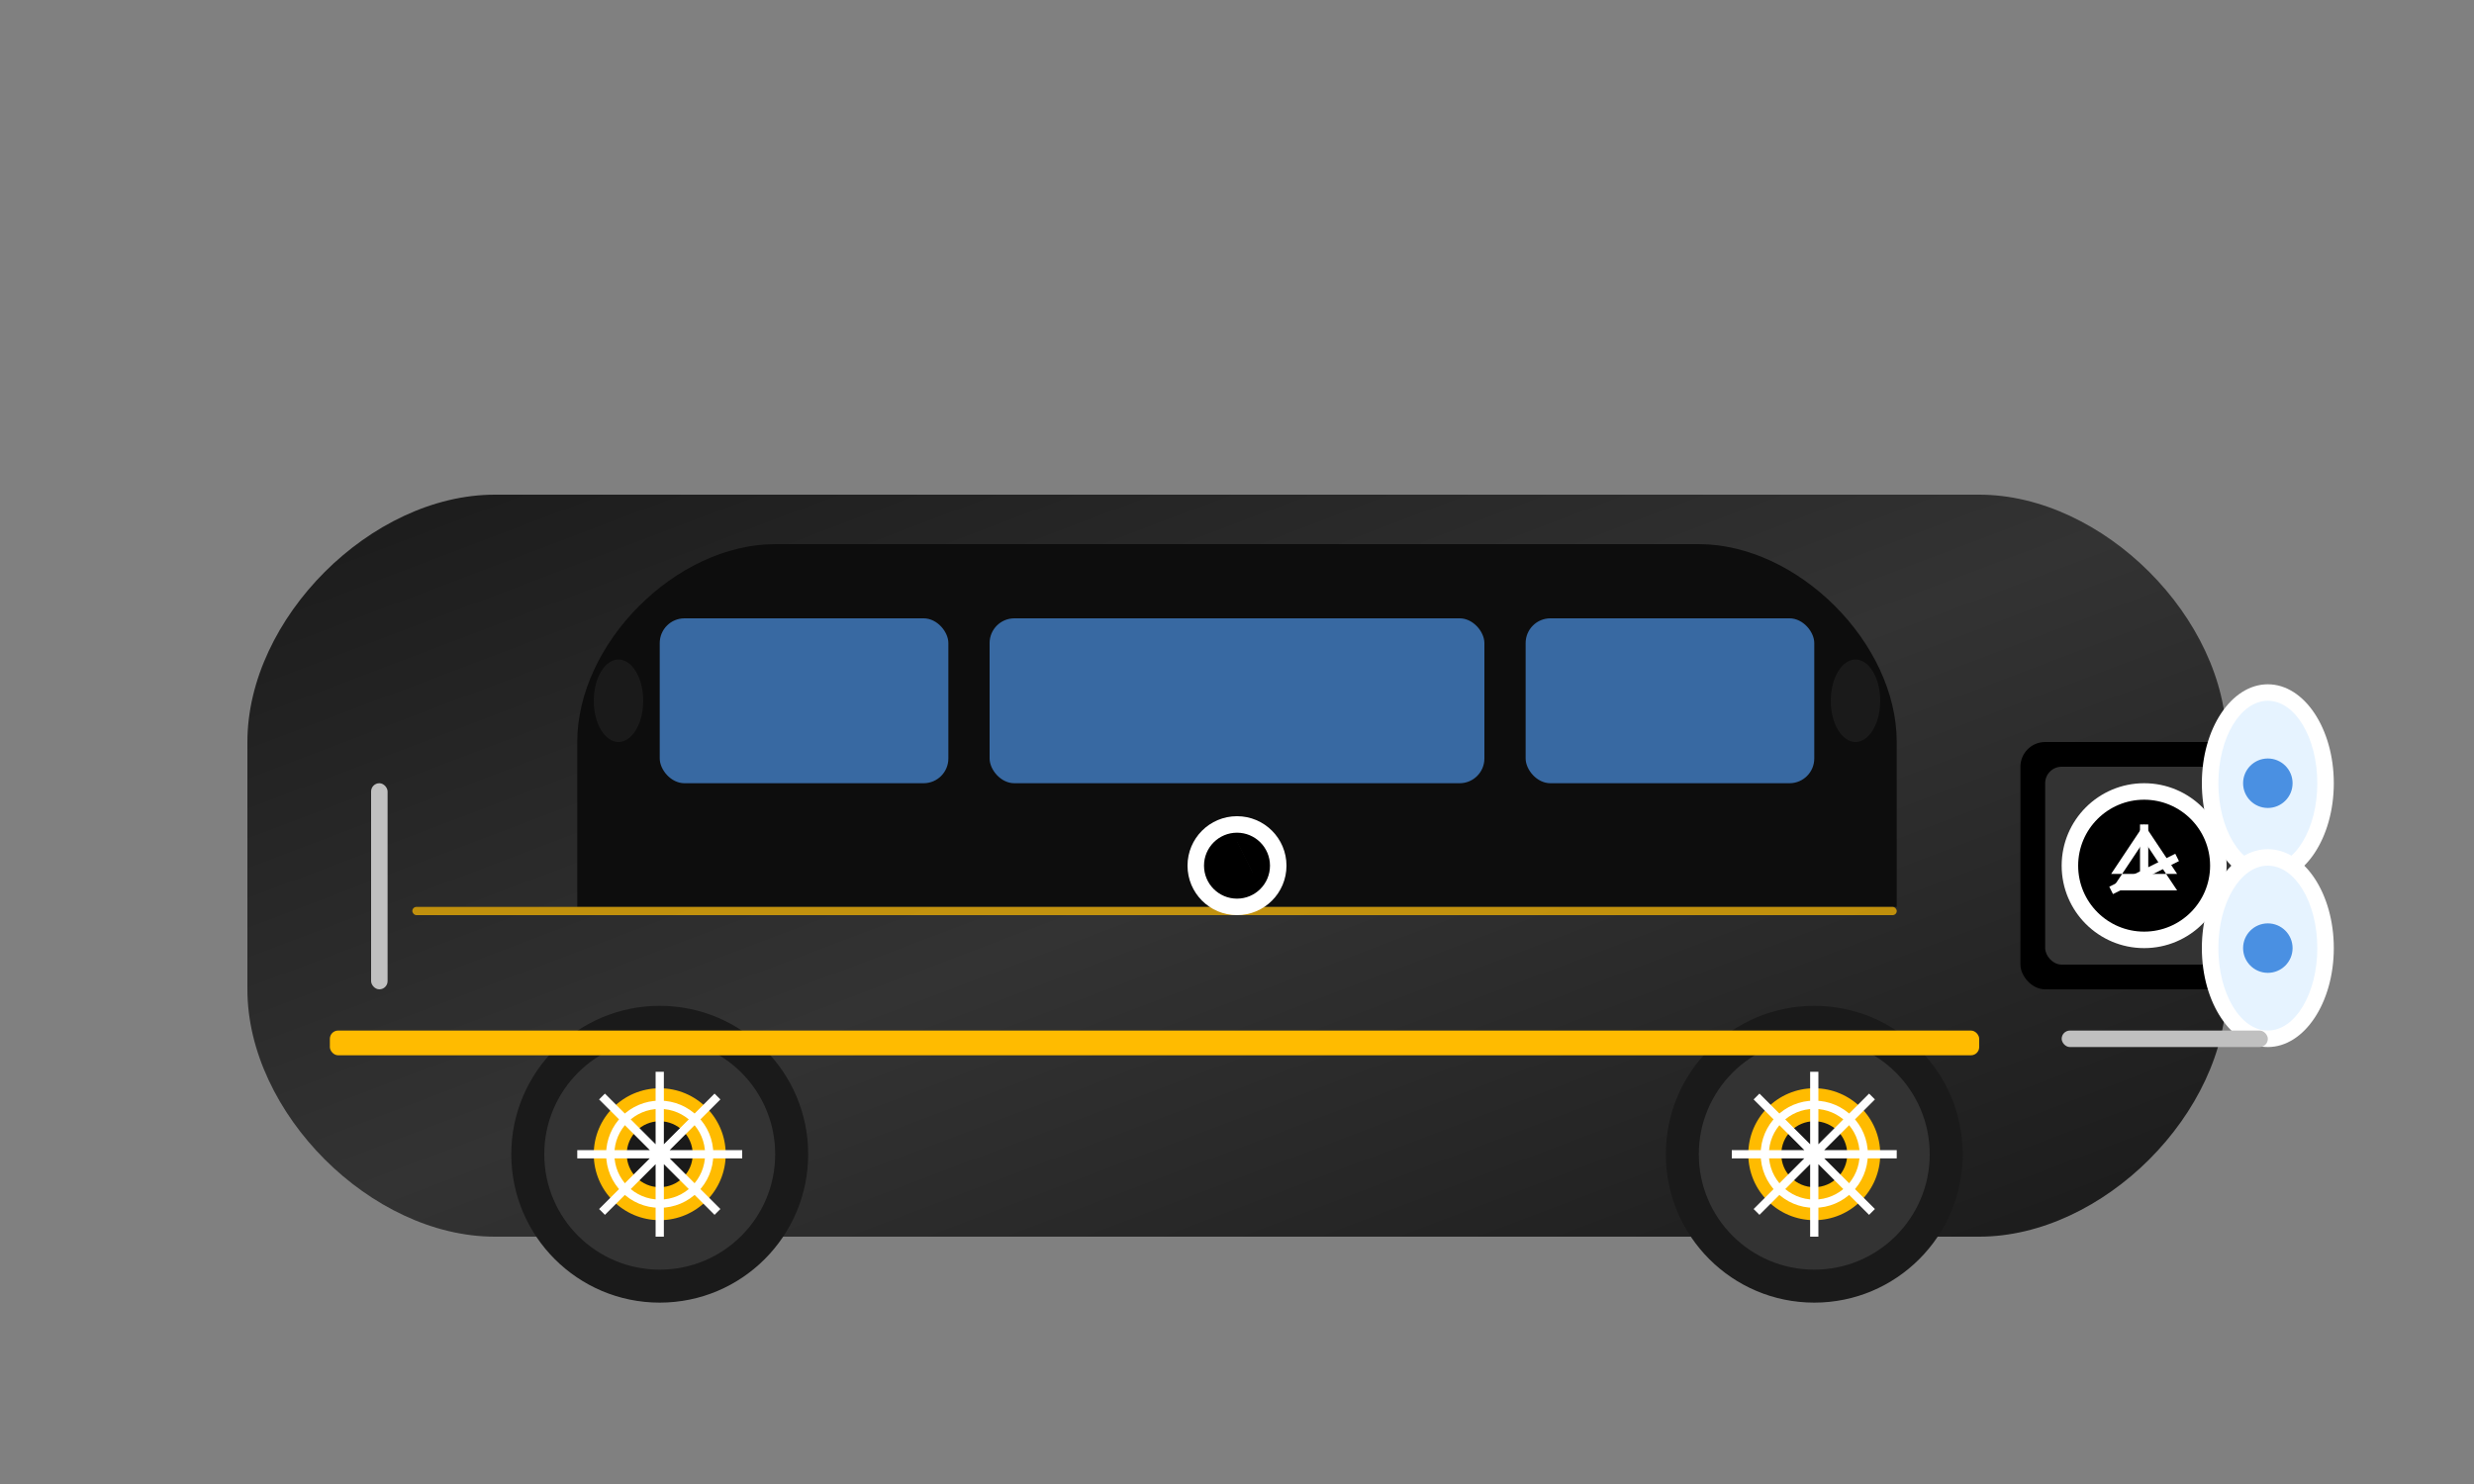
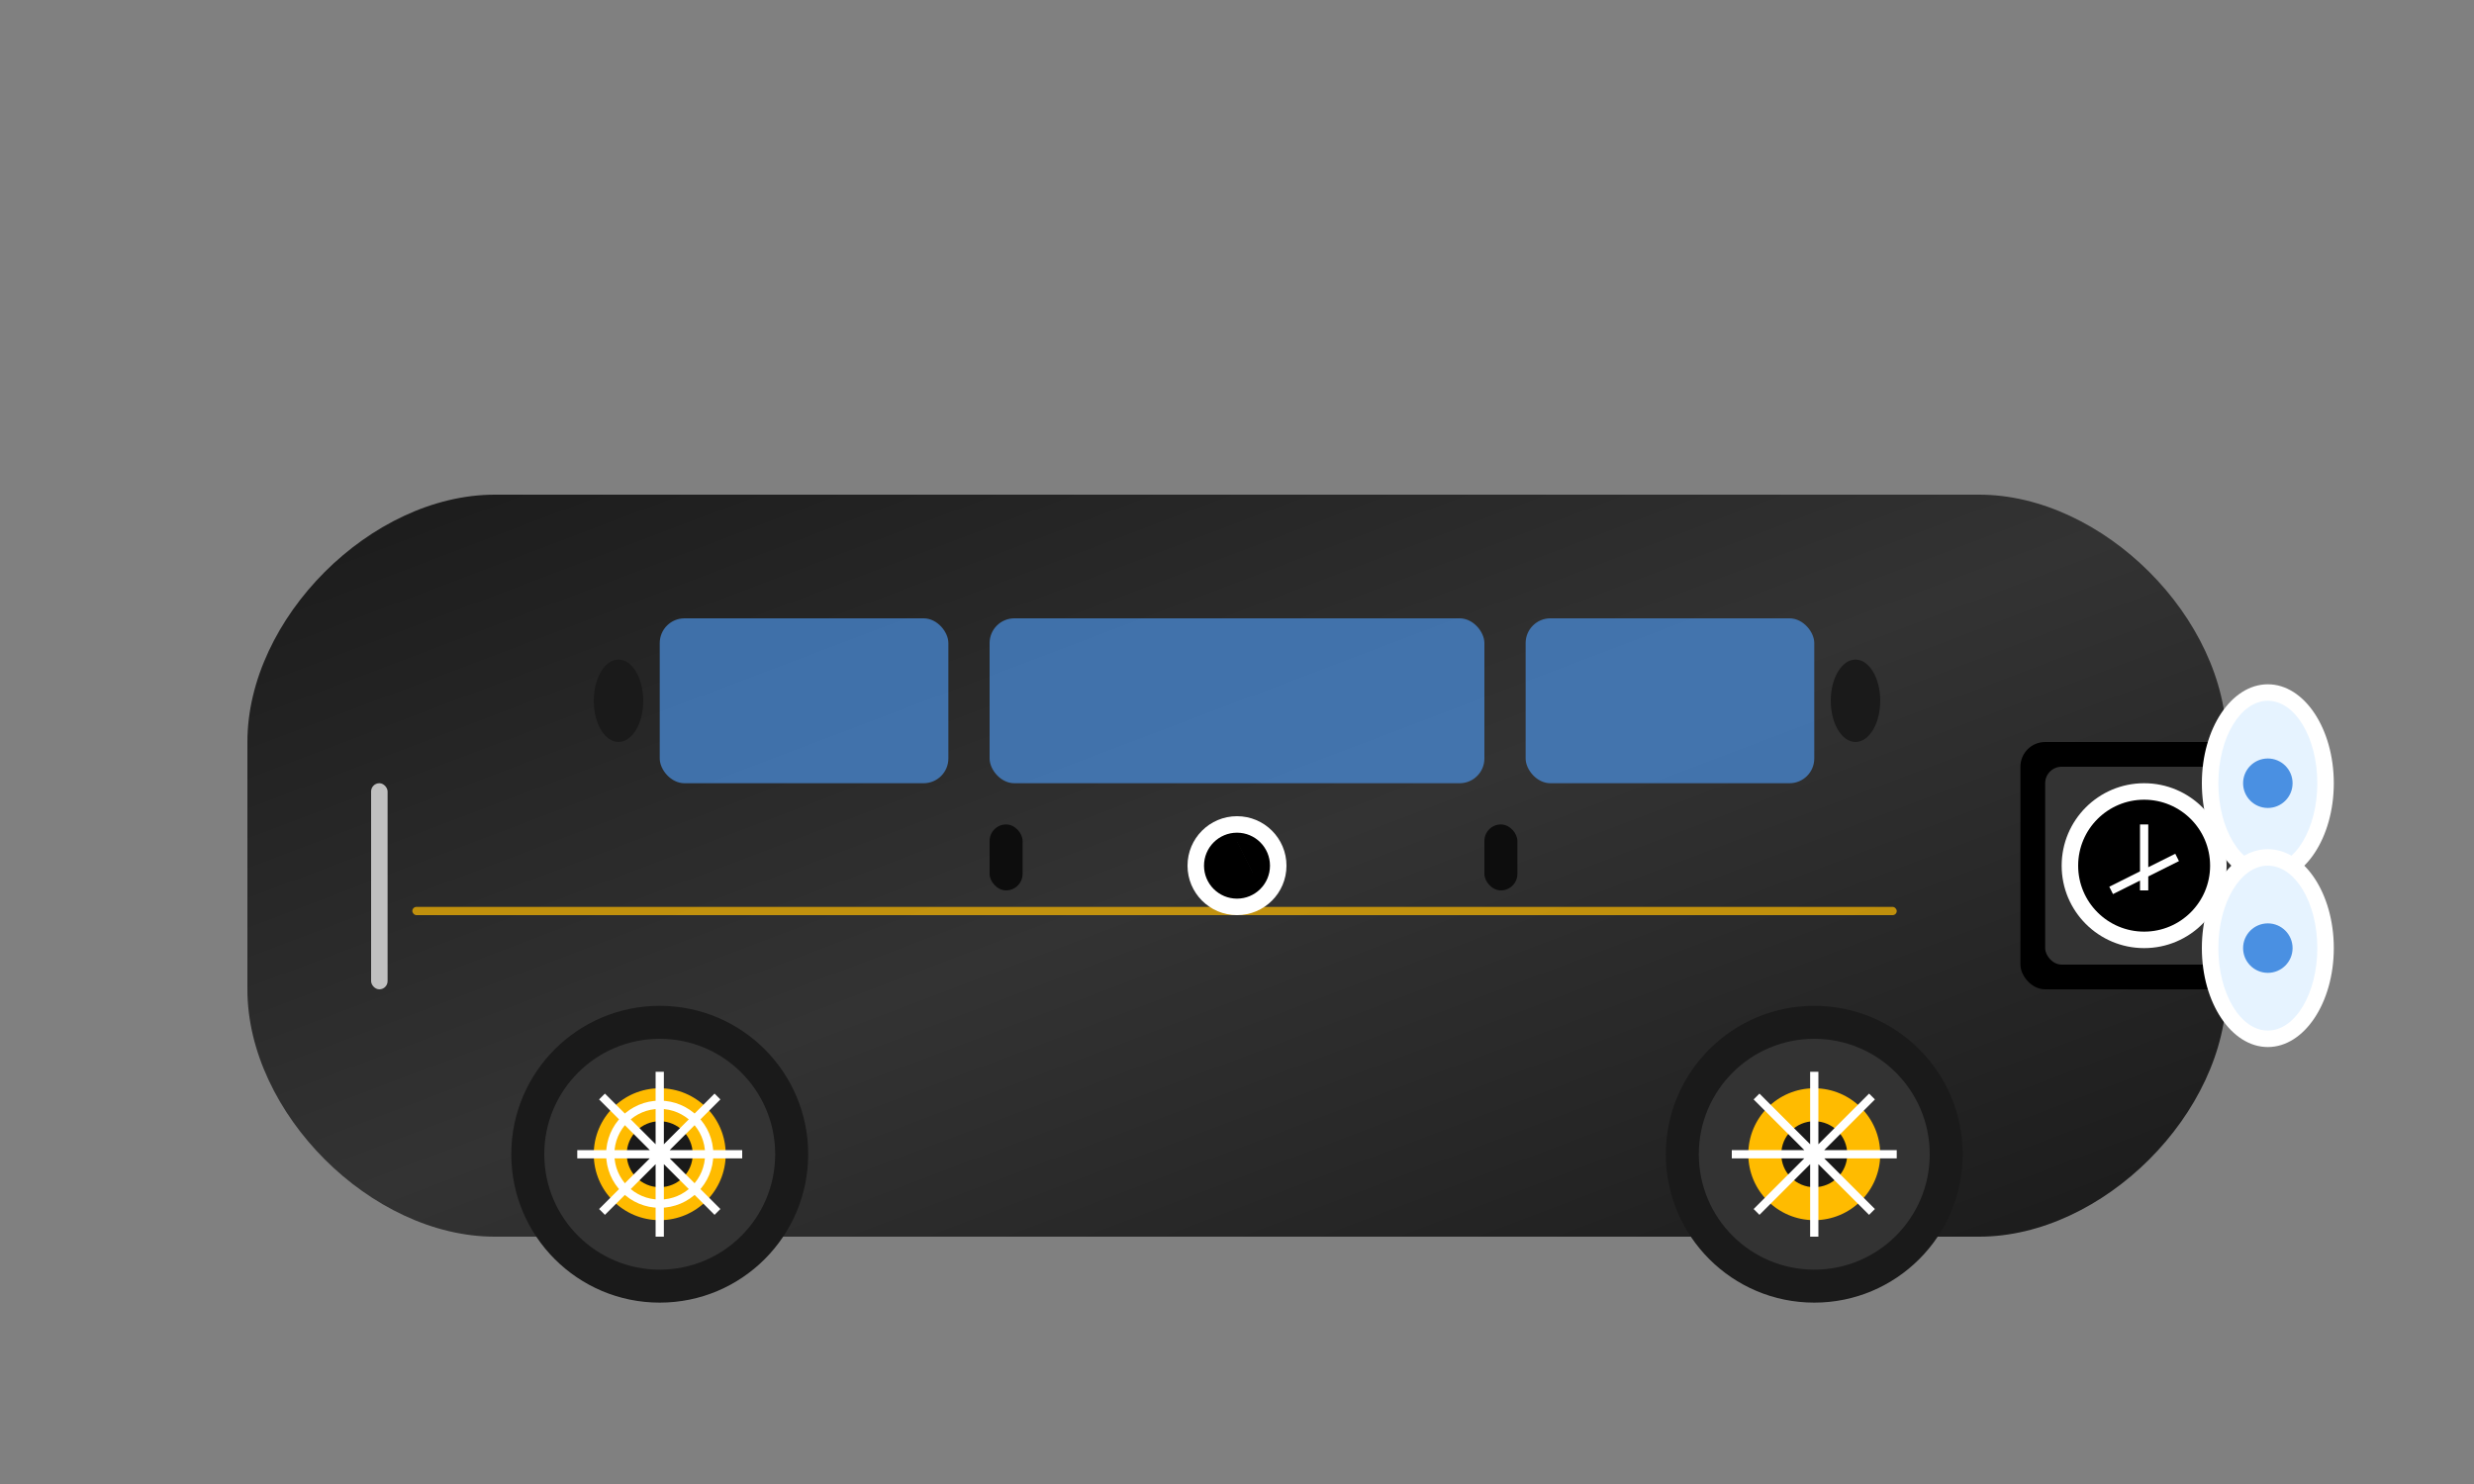
<svg xmlns="http://www.w3.org/2000/svg" width="300" height="180" viewBox="0 0 300 180" fill="none">
  <rect x="0" y="0" width="300" height="180" fill="#808080" stroke="none" />
  <defs>
    <linearGradient id="mercedes-gradient" x1="0%" y1="0%" x2="100%" y2="100%">
      <stop offset="0%" style="stop-color:#1a1a1a" />
      <stop offset="50%" style="stop-color:#333333" />
      <stop offset="100%" style="stop-color:#1a1a1a" />
    </linearGradient>
  </defs>
  <path d="M30 120V90c0-15 15-30 30-30h180c15 0 30 15 30 30v30c0 15-15 30-30 30H60c-15 0-30-15-30-30z" fill="url(#mercedes-gradient)" />
-   <path d="M70 90c0-12 12-24 24-24h112c12 0 24 12 24 24v20H70V90z" fill="#0d0d0d" />
  <rect x="80" y="75" width="35" height="20" rx="3" fill="#4a90e2" opacity="0.7" />
  <rect x="120" y="75" width="60" height="20" rx="3" fill="#4a90e2" opacity="0.7" />
  <rect x="185" y="75" width="35" height="20" rx="3" fill="#4a90e2" opacity="0.7" />
  <rect x="245" y="90" width="30" height="30" rx="3" fill="#000" />
  <rect x="248" y="93" width="24" height="24" rx="2" fill="#333" />
  <circle cx="260" cy="105" r="10" fill="#fff" />
  <circle cx="260" cy="105" r="8" fill="#000" />
-   <path d="M260 100l-4 6h8l-4-6zM256 108l4-6 4 6h-8z" fill="#fff" />
-   <path d="M260 100v8M256 108l8-4M264 104l-8 4" stroke="#fff" stroke-width="1" />
+   <path d="M260 100v8M256 108M264 104l-8 4" stroke="#fff" stroke-width="1" />
  <ellipse cx="275" cy="95" rx="8" ry="12" fill="#fff" />
  <ellipse cx="275" cy="95" rx="6" ry="10" fill="#e6f3ff" />
  <circle cx="275" cy="95" r="3" fill="#4a90e2" />
  <ellipse cx="275" cy="115" rx="8" ry="12" fill="#fff" />
  <ellipse cx="275" cy="115" rx="6" ry="10" fill="#e6f3ff" />
  <circle cx="275" cy="115" r="3" fill="#4a90e2" />
  <circle cx="80" cy="140" r="18" fill="#1a1a1a" />
  <circle cx="80" cy="140" r="14" fill="#333" />
  <circle cx="80" cy="140" r="8" fill="#ffbb00" />
  <circle cx="80" cy="140" r="4" fill="#1a1a1a" />
  <circle cx="220" cy="140" r="18" fill="#1a1a1a" />
  <circle cx="220" cy="140" r="14" fill="#333" />
  <circle cx="220" cy="140" r="8" fill="#ffbb00" />
  <circle cx="220" cy="140" r="4" fill="#1a1a1a" />
  <g transform="translate(80, 140)">
    <path d="M0 -10L0 10M-10 0L10 0M-7 -7L7 7M-7 7L7 -7" stroke="#fff" stroke-width="1" />
    <circle cx="0" cy="0" r="6" fill="none" stroke="#fff" stroke-width="1" />
  </g>
  <g transform="translate(220, 140)">
    <path d="M0 -10L0 10M-10 0L10 0M-7 -7L7 7M-7 7L7 -7" stroke="#fff" stroke-width="1" />
-     <circle cx="0" cy="0" r="6" fill="none" stroke="#fff" stroke-width="1" />
  </g>
  <rect x="120" y="100" width="4" height="8" rx="2" fill="#0d0d0d" />
  <rect x="180" y="100" width="4" height="8" rx="2" fill="#0d0d0d" />
  <ellipse cx="75" cy="85" rx="3" ry="5" fill="#1a1a1a" />
  <ellipse cx="225" cy="85" rx="3" ry="5" fill="#1a1a1a" />
-   <rect x="40" y="125" width="200" height="3" rx="1" fill="#ffbb00" />
  <rect x="50" y="110" width="180" height="1" rx="0.5" fill="#ffbb00" opacity="0.7" />
  <circle cx="150" cy="105" r="6" fill="#fff" />
  <circle cx="150" cy="105" r="4" fill="#000" />
  <path d="M150 102l-2 4h4l-2-4zM148 106l2-4 2 4h-4z" fill="#fff" />
-   <rect x="250" y="125" width="25" height="2" rx="1" fill="#c0c0c0" />
  <rect x="45" y="95" width="2" height="25" rx="1" fill="#c0c0c0" />
</svg>